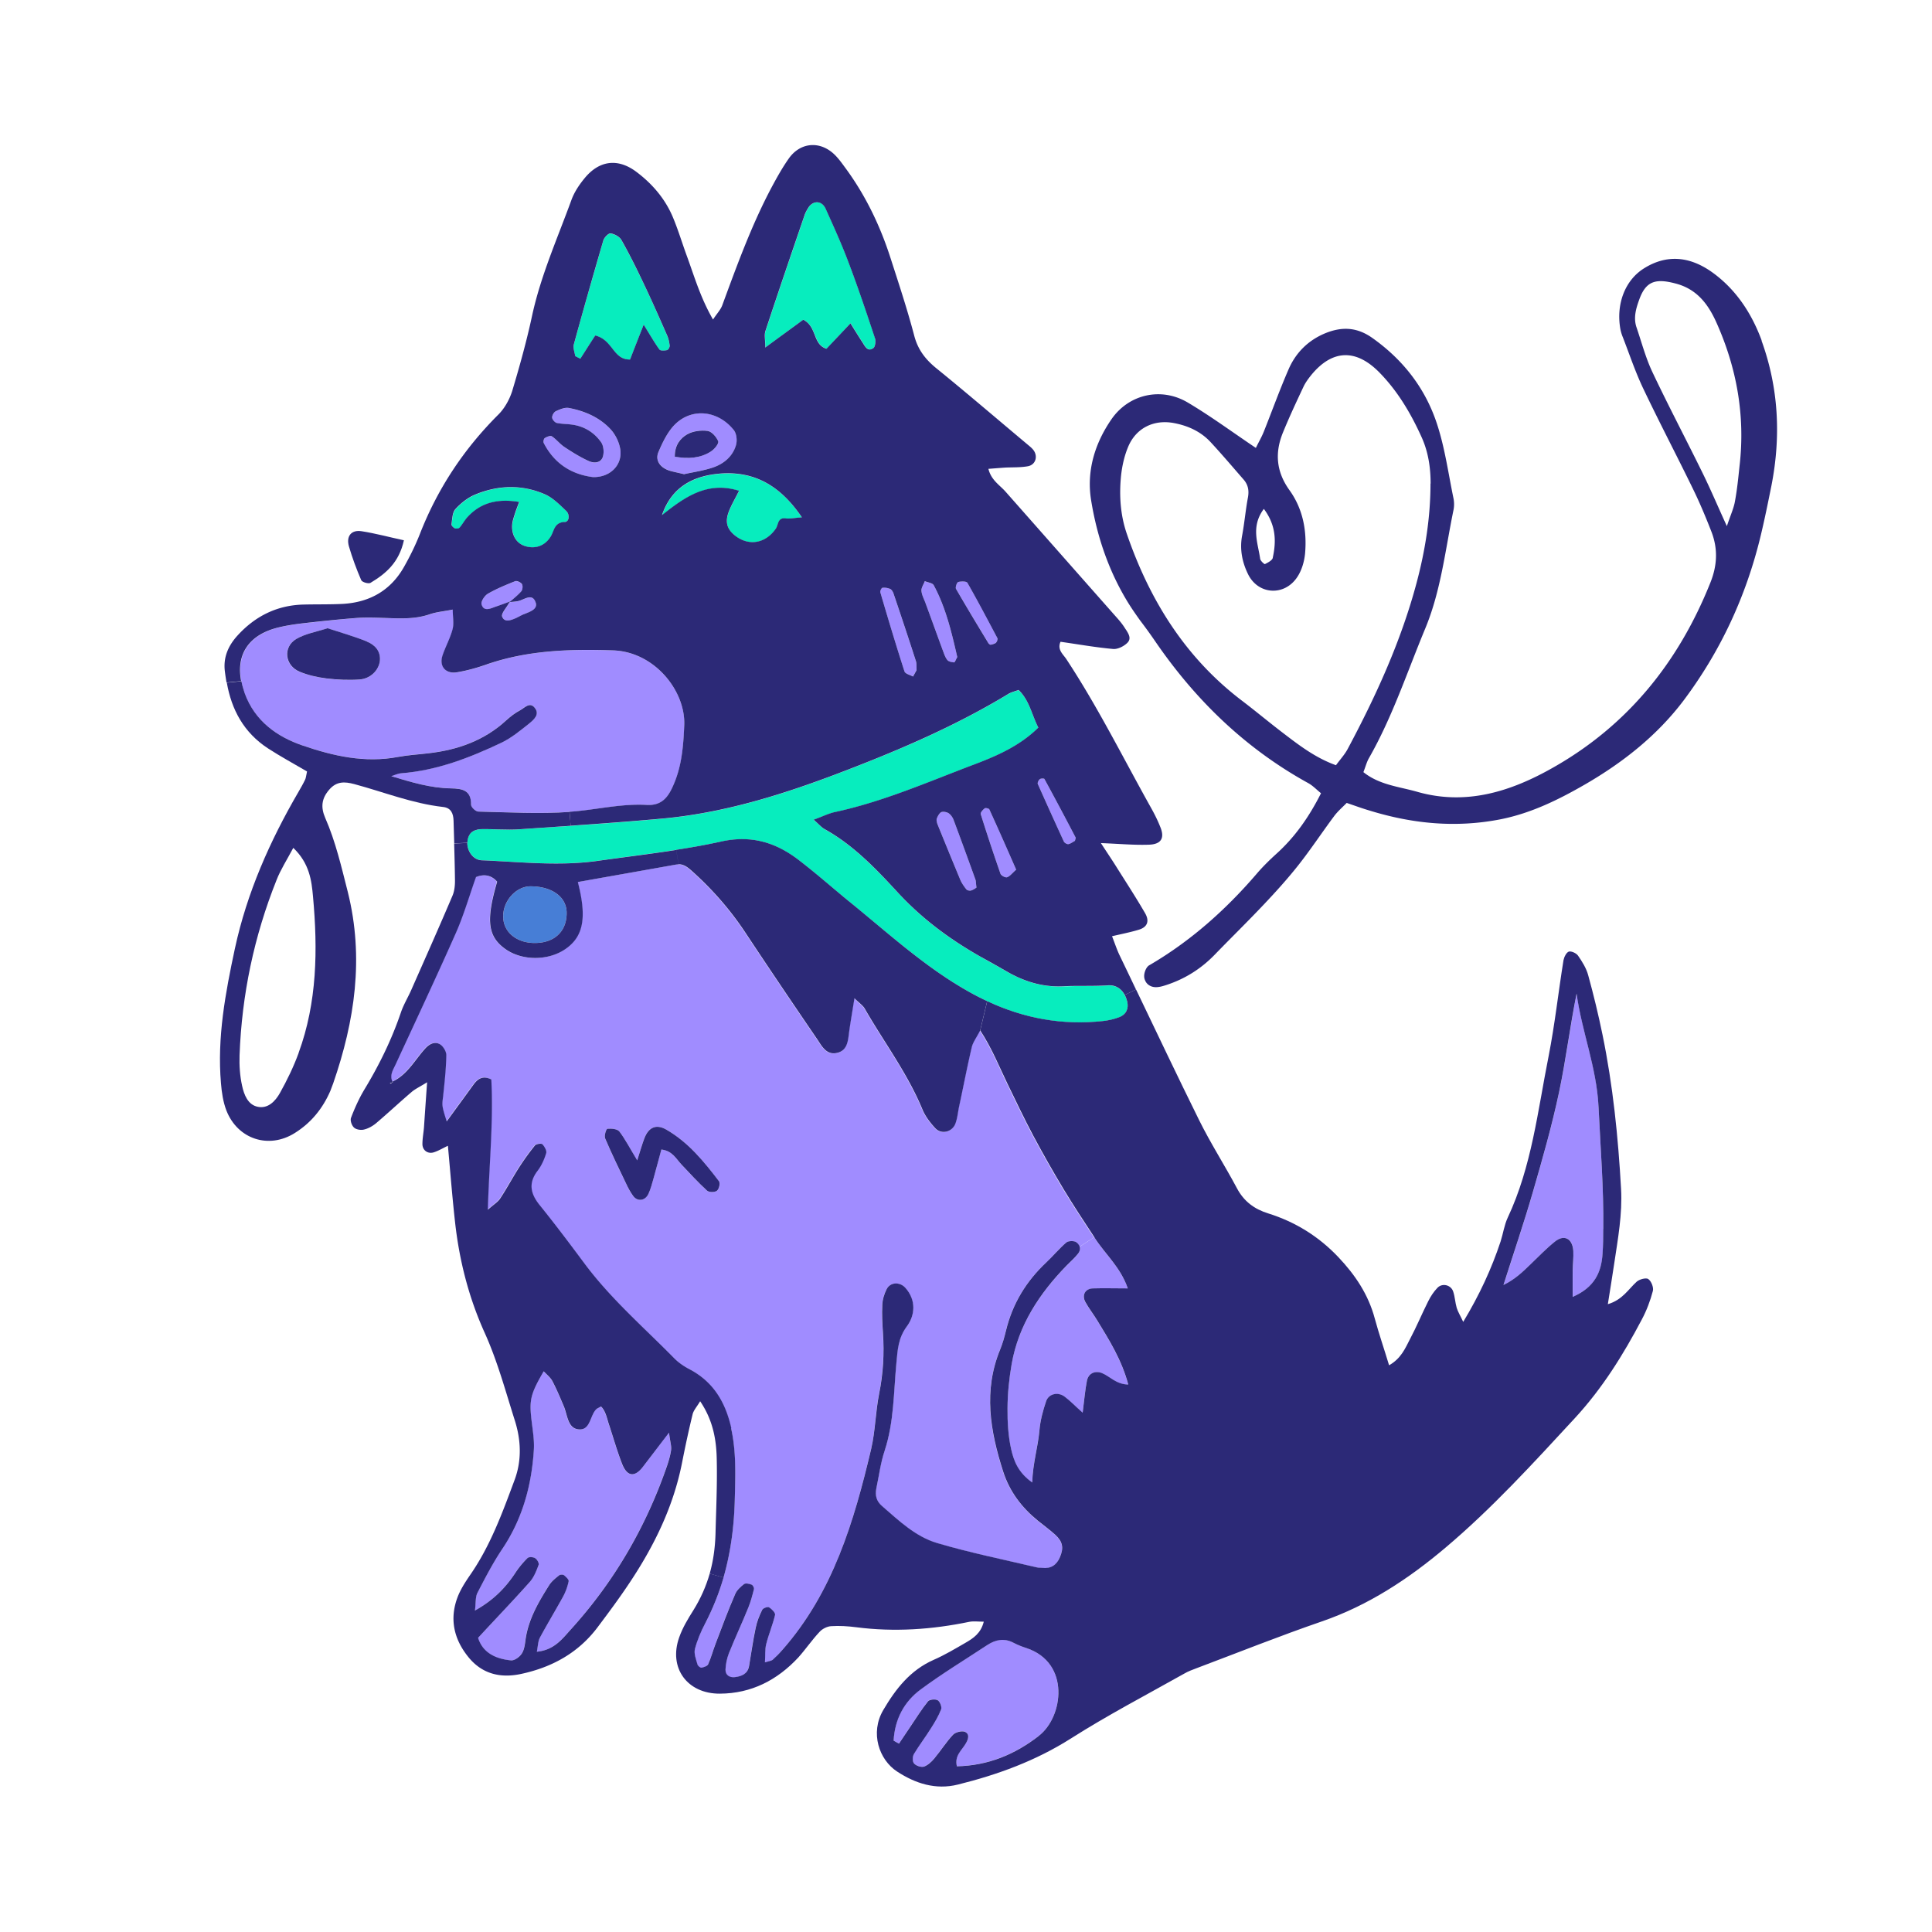
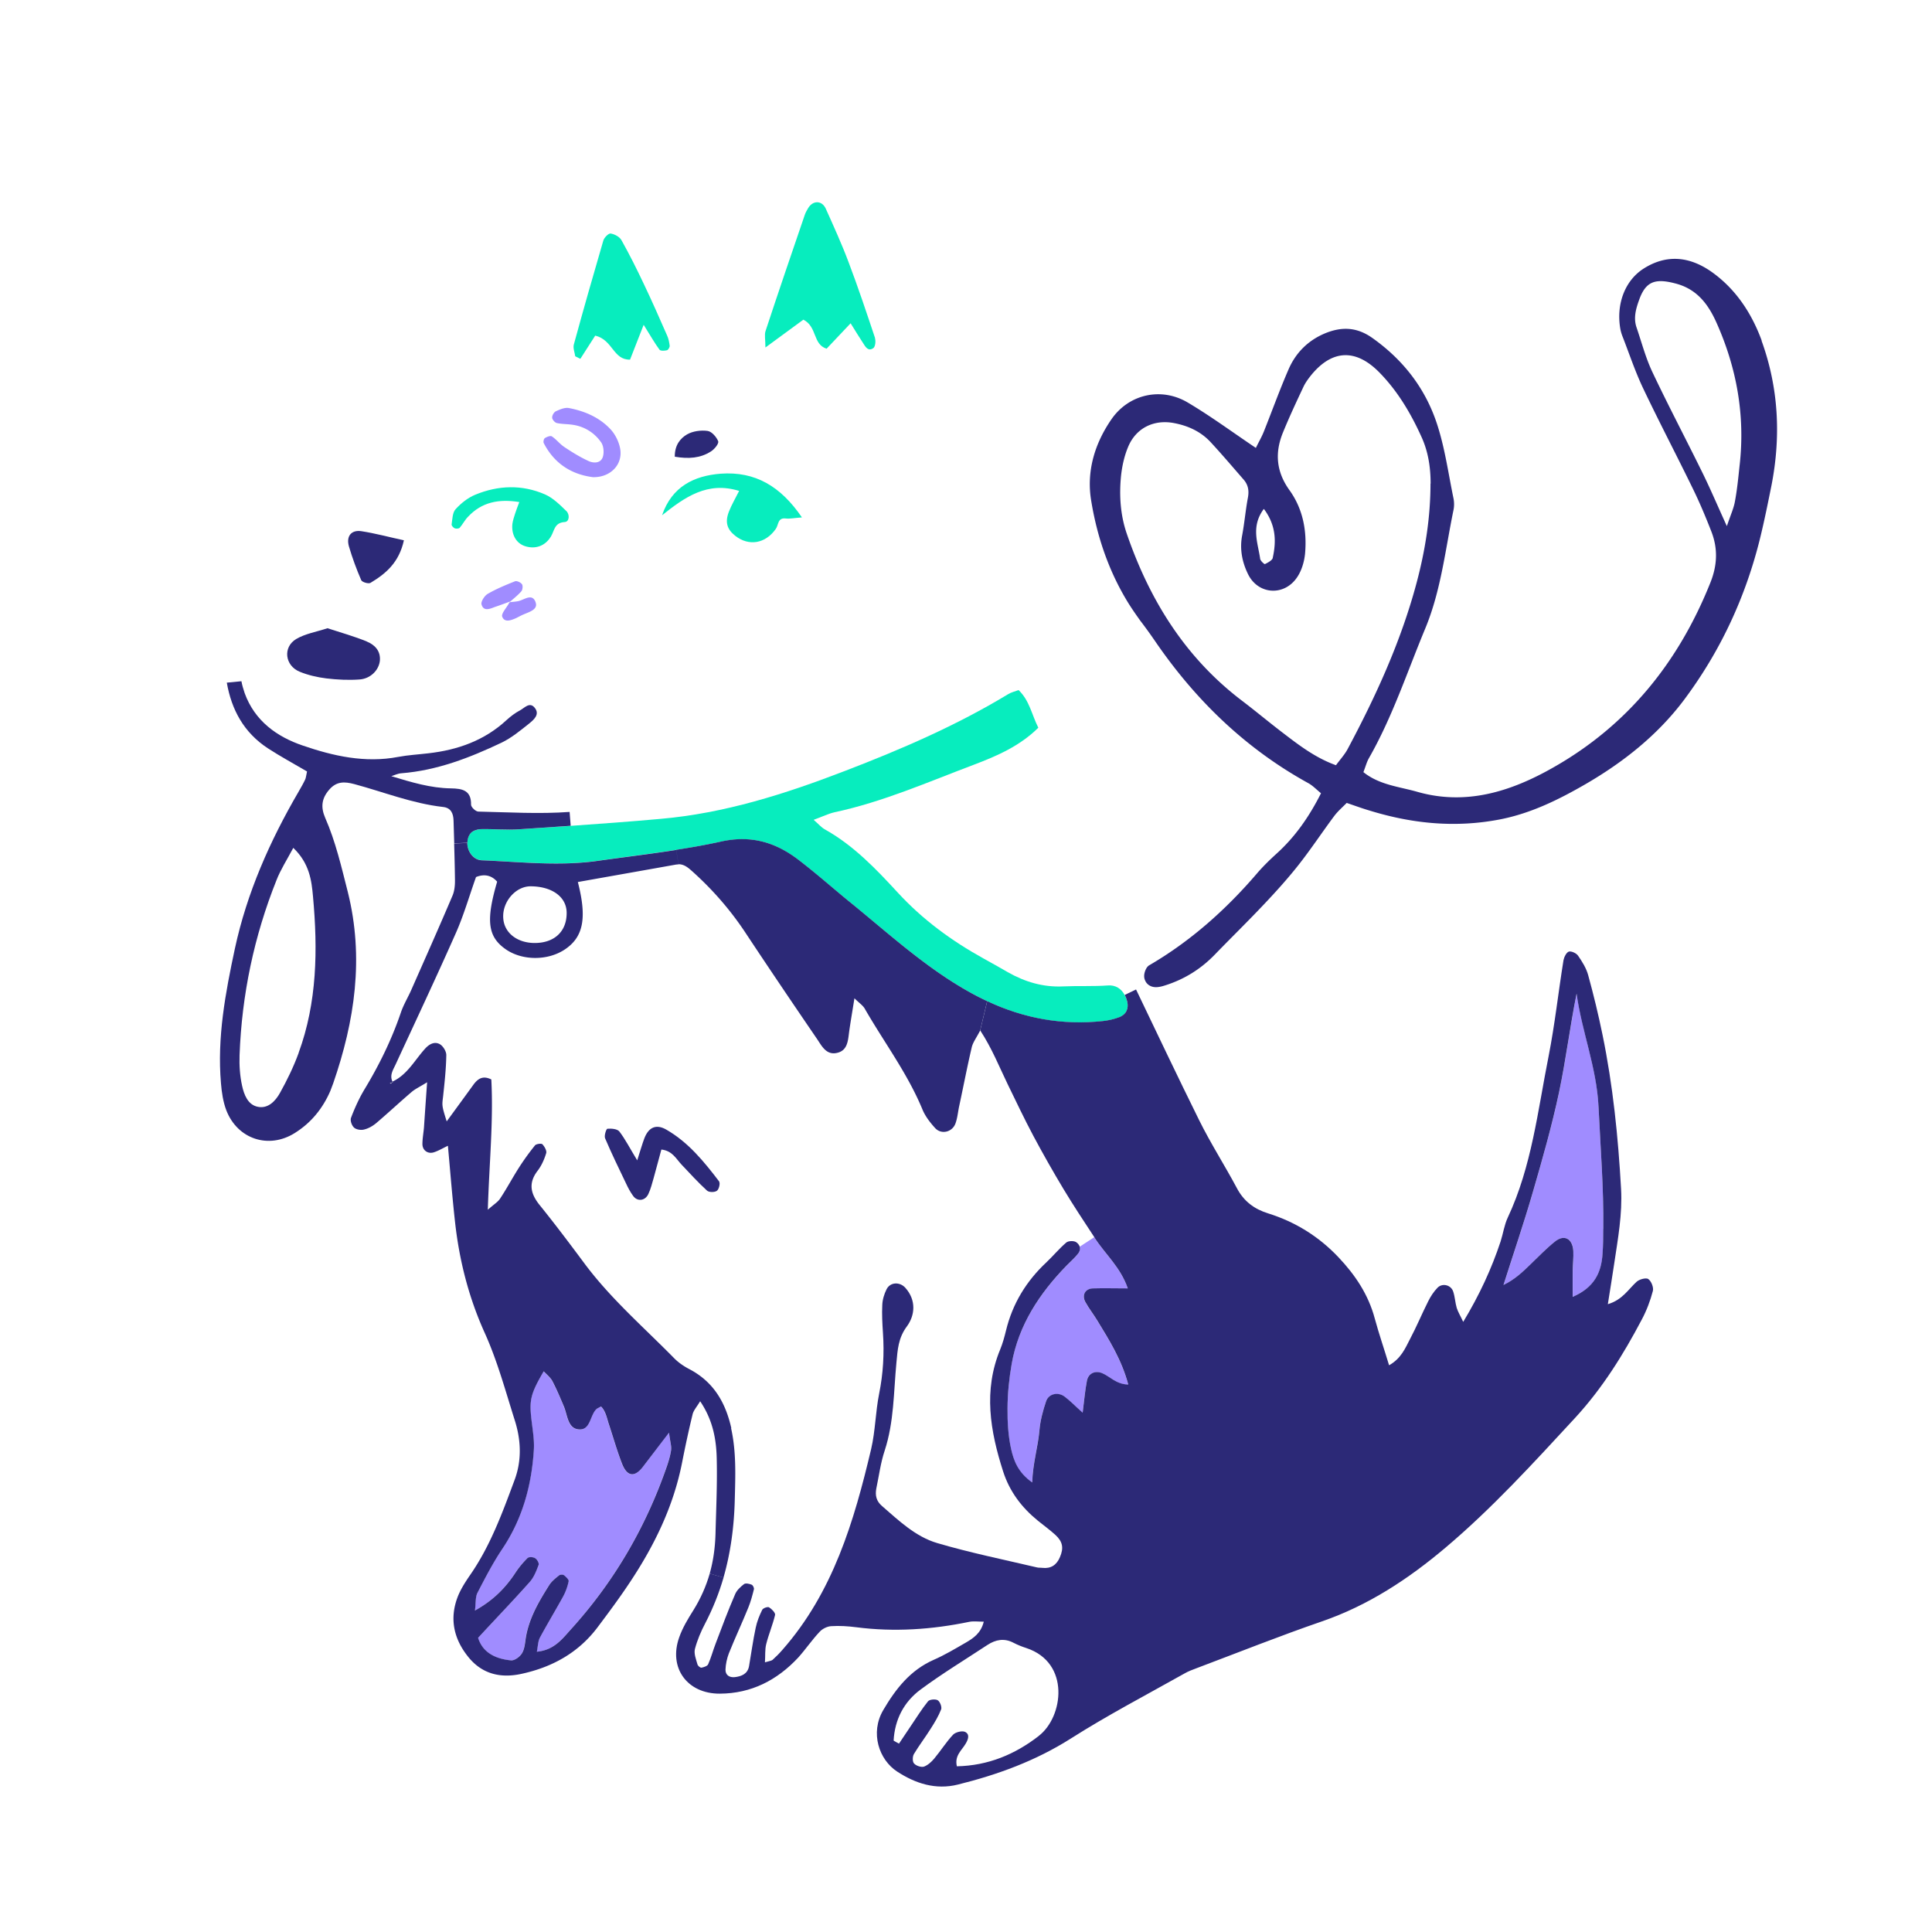
<svg xmlns="http://www.w3.org/2000/svg" viewBox="0 0 288 288">
  <defs>
    <style>.cls-2{fill:#2c2977}.cls-4{fill:#a08cff}</style>
  </defs>
  <g id="Purple">
    <path d="M238.29 164.97c.29 6.08.78 12.12.71 18.19 0 1.25-.02 2.49-.1 3.72-.17 2.79-1.21 5.04-4.45 6.44 0-1.52-.02-2.75 0-3.96.02-.97.14-1.94.09-2.89-.12-1.85-1.37-2.51-2.75-1.38-1.3 1.02-2.44 2.23-3.63 3.38-1.18 1.14-2.35 2.27-4.03 3.08 1.49-4.66 3.06-9.28 4.41-13.95 1.42-4.9 2.82-9.81 3.88-14.8 1.02-4.83 1.63-9.76 2.61-14.68.78 5.68 2.99 11.01 3.27 16.86Zm-70.18 27.11c-1.94 0-3.57-.05-5.19 0-1.16.03-1.7 1-1.13 2.04.54.97 1.23 1.83 1.8 2.79 1.77 2.91 3.6 5.8 4.59 9.5-1.82-.03-2.73-1.23-3.93-1.71-1.02-.4-2.01.02-2.23 1.13-.29 1.45-.4 2.94-.64 4.78-1.09-.97-1.83-1.75-2.68-2.39-.99-.74-2.39-.45-2.77.69-.48 1.42-.88 2.93-1 4.41-.23 2.44-.97 4.74-1.07 7.69-2.15-1.52-2.75-3.27-3.13-4.93-.45-1.99-.57-4.09-.55-6.13.02-2.22.24-4.43.62-6.61 1.02-5.78 4.14-10.47 8.15-14.63.57-.59 1.21-1.13 1.71-1.77.29-.35.36-.74.28-1.09l2.18-1.42.1.17c1.54 2.39 3.81 4.31 4.9 7.48Z" class="cls-4" />
-     <path d="m163.11 184.43-2.18 1.42c-.09-.28-.29-.52-.57-.69-.36-.21-1.14-.17-1.44.09-1.06.9-1.94 1.97-2.94 2.93-3.01 2.8-5.07 6.18-6.04 10.2-.23.93-.48 1.89-.85 2.77-2.54 6.14-1.51 12.19.43 18.23.97 3.01 2.79 5.38 5.19 7.34.87.71 1.77 1.35 2.58 2.09 1.13 1.02 1.28 1.97.69 3.34-.48 1.16-1.33 1.73-2.6 1.59-.28-.03-.57 0-.83-.07-4.97-1.18-9.99-2.2-14.87-3.63-3.22-.95-5.71-3.34-8.22-5.52-.85-.73-1.04-1.58-.85-2.6.4-1.89.64-3.84 1.25-5.66 1.4-4.28 1.33-8.72 1.75-13.12.17-1.9.26-3.65 1.56-5.4 1.19-1.63 1.44-3.89-.24-5.76-.81-.9-2.23-.87-2.79.23-.36.73-.61 1.56-.64 2.35-.07 1.37.02 2.77.1 4.14.21 3.06.03 6.08-.57 9.09-.54 2.7-.55 5.52-1.18 8.2-2.54 10.8-5.68 21.39-13.26 30-.45.52-.93 1-1.45 1.47-.19.16-.5.17-1.13.36.07-.99-.02-1.89.19-2.72.36-1.47.97-2.87 1.32-4.34.07-.31-.5-.9-.9-1.14-.21-.12-.9.12-1.02.38-.42.85-.78 1.75-.97 2.68-.4 1.89-.66 3.81-.99 5.71-.21 1.16-1.11 1.52-2.13 1.64-.8.09-1.4-.29-1.38-1.13.03-.8.21-1.64.5-2.41.92-2.3 1.97-4.55 2.91-6.85.36-.88.61-1.8.83-2.72.03-.21-.17-.62-.36-.68-.35-.14-.9-.26-1.13-.07-.52.4-1.07.92-1.32 1.51-1.04 2.41-1.96 4.86-2.89 7.32-.4 1.02-.68 2.11-1.13 3.12-.12.26-.64.43-1 .5-.17.02-.54-.28-.59-.5-.21-.74-.55-1.59-.38-2.28.35-1.33.9-2.63 1.54-3.84 1.16-2.22 2.06-4.48 2.73-6.82 1.07-3.72 1.58-7.6 1.68-11.55.09-3.57.24-7.17-.55-10.73-.87-3.86-2.65-6.92-6.25-8.81-.85-.43-1.68-1-2.34-1.7-4.55-4.62-9.49-8.9-13.38-14.16-2.15-2.89-4.31-5.76-6.56-8.55-1.4-1.71-1.78-3.32-.33-5.19.57-.74.99-1.68 1.26-2.6.1-.36-.24-.99-.57-1.33-.16-.16-.9-.05-1.09.16a37 37 0 0 0-2.41 3.34c-.97 1.52-1.82 3.12-2.8 4.6-.35.52-.93.87-1.83 1.66.21-6.91.85-13.21.52-19.42-1.3-.64-2.03-.07-2.65.76-1.28 1.77-2.56 3.51-4 5.49-.74-2.37-.69-2.37-.54-3.7.23-2.06.45-4.12.48-6.18.02-.55-.48-1.38-.99-1.64-.78-.42-1.56 0-2.18.69-1.54 1.7-2.63 3.86-4.85 4.9-.45-.97.12-1.77.5-2.6 3.01-6.53 6.08-13.02 8.98-19.59 1.16-2.63 1.96-5.44 2.98-8.29 1.07-.43 2.22-.38 3.15.69-1.71 5.87-1.38 8.24 1.33 10.11 2.44 1.66 6.14 1.68 8.67.05 2.84-1.83 3.43-4.67 2.03-10.11 4.88-.87 9.76-1.73 14.63-2.6.14-.02.26-.03.38-.03.9 0 1.52.59 2.16 1.16 2.99 2.7 5.61 5.71 7.84 9.09 3.51 5.3 7.08 10.58 10.66 15.82.68.99 1.33 2.34 2.82 2.08 1.75-.29 1.77-1.85 1.96-3.24.21-1.49.47-2.98.78-4.93.69.69 1.23 1.04 1.52 1.52 2.89 5.04 6.4 9.69 8.64 15.11.42.99 1.13 1.9 1.87 2.72.92 1 2.56.61 3.03-.69.28-.76.36-1.61.52-2.42.64-2.96 1.21-5.95 1.9-8.9.17-.76.69-1.42 1.26-2.53 1.78 2.73 2.82 5.38 4.05 7.93 1.26 2.6 2.51 5.23 3.86 7.77 1.44 2.7 2.94 5.35 4.5 7.94 1.47 2.44 3.03 4.79 4.59 7.17Zm-56.25-6.91c.31-.21.54-1.13.35-1.38-2.27-2.98-4.62-5.89-7.93-7.77-1.47-.83-2.6-.35-3.24 1.33-.31.85-.55 1.71-1.06 3.27-1.13-1.85-1.78-3.17-2.67-4.31-.31-.38-1.18-.45-1.77-.4-.17 0-.5 1.04-.35 1.42.97 2.28 2.06 4.52 3.13 6.75.29.62.62 1.25 1.02 1.8.62.92 1.8.81 2.3-.24.35-.74.55-1.56.78-2.35.4-1.42.76-2.84 1.16-4.28 1.64.17 2.2 1.4 3.03 2.27 1.23 1.3 2.44 2.63 3.76 3.84.28.28 1.13.29 1.47.05Zm53.46-52.69c.05.09-.03.26-.09.52-.28.14-.59.42-.95.48-.19.05-.59-.17-.69-.38-1.32-2.84-2.61-5.71-3.89-8.59-.07-.17.12-.57.31-.71.14-.12.62-.12.68-.03 1.58 2.89 3.12 5.8 4.64 8.71Zm-7.34 120.84c6.61 2.18 5.52 10.3 1.85 13.1-3.53 2.73-7.53 4.41-12.2 4.52-.38-1.61.74-2.39 1.32-3.39.38-.64.64-1.4-.12-1.75-.45-.19-1.4.05-1.77.43-1.02 1.09-1.83 2.39-2.8 3.55-.42.5-.97 1-1.54 1.21-.43.12-1.16-.12-1.47-.47-.26-.26-.24-1.04-.03-1.4.78-1.3 1.71-2.51 2.51-3.79.59-.92 1.16-1.87 1.56-2.89.12-.35-.17-1.14-.52-1.35-.33-.21-1.21-.14-1.44.16-.93 1.16-1.73 2.46-2.58 3.7-.59.88-1.16 1.75-1.75 2.61-.26-.14-.54-.29-.8-.45.17-3.12 1.52-5.76 4.03-7.62 3.2-2.37 6.63-4.45 9.97-6.65 1.21-.8 2.49-1.04 3.88-.31.61.31 1.25.57 1.9.78Zm-1.5-116.03c-.59.52-.92.97-1.35 1.13-.24.09-.88-.24-.99-.52-1.02-2.94-2.01-5.9-2.94-8.88-.07-.23.31-.66.59-.87.12-.1.64.02.69.16 1.35 2.94 2.65 5.9 4 8.98m-2.79-34.49c.05.09-.03.26-.05.4-.09.1-.14.26-.24.31-.23.12-.48.21-.73.24-.1.02-.26-.12-.33-.23-1.63-2.68-3.25-5.37-4.83-8.1-.12-.23.12-.95.33-1.02.43-.12 1.23-.12 1.37.12 1.56 2.72 3.01 5.5 4.48 8.27Zm-3.29 35.95c.09.24.07.54.16 1.21-.1.07-.42.31-.78.43-.23.07-.61-.02-.73-.17-.35-.42-.68-.88-.88-1.37-1.16-2.79-2.3-5.57-3.43-8.36-.09-.26-.17-.57-.1-.8.14-.36.36-.81.66-.97.29-.12.81-.03 1.11.16.33.21.61.61.74.99 1.11 2.94 2.18 5.9 3.25 8.88m-2.7-33.15c-.23.38-.36.8-.48.8-.35-.02-.81-.1-1-.35-.33-.42-.5-.97-.69-1.47-.85-2.3-1.68-4.62-2.53-6.92-.23-.64-.59-1.26-.64-1.92-.03-.47.33-.97.5-1.45.45.21 1.14.26 1.33.61 1.83 3.39 2.68 7.11 3.51 10.71Zm-6.18.59c.14.38.07.81.1 1.35-.14.26-.33.61-.52.95-.45-.24-1.16-.42-1.28-.76-1.26-3.91-2.44-7.84-3.6-11.79-.07-.17.17-.64.31-.68.36-.05.78.02 1.13.16.21.09.42.38.5.62 1.14 3.38 2.27 6.75 3.36 10.14Zm-27.15-34.46c.43.54.55 1.61.35 2.28-.5 1.68-1.82 2.79-3.43 3.32-1.42.48-2.94.69-4.31 1-.81-.21-1.49-.33-2.15-.52-1.42-.47-2.2-1.54-1.66-2.8.64-1.49 1.4-3.08 2.53-4.17 2.54-2.44 6.35-1.99 8.67.88Zm-3.4 3.22c.52-.31 1.21-1.16 1.09-1.51-.24-.64-.95-1.47-1.58-1.56-.99-.14-2.18.02-3.05.5-1.02.59-1.87 1.61-1.85 3.34 2.08.35 3.83.23 5.38-.78ZM91.36 96.96c6.21.19 10.85 6.06 10.65 11.16-.14 3.22-.38 6.32-1.78 9.28-.78 1.7-1.82 2.7-3.77 2.6-3.89-.23-7.7.76-11.55 1.02-4.52.33-9.07.05-13.61-.05-.4 0-1.09-.66-1.09-1.02.03-2.16-1.32-2.41-2.99-2.44-3.05-.03-5.92-.92-8.9-1.82.48-.16.99-.4 1.49-.43 5.33-.42 10.21-2.32 14.96-4.57 1.47-.71 2.79-1.8 4.07-2.82.71-.57 1.7-1.38.83-2.41-.74-.88-1.51.07-2.16.42-.73.38-1.4.9-2.01 1.45-3.29 3.05-7.27 4.45-11.63 4.95-1.51.17-3.03.26-4.52.54-4.93.95-9.71-.14-14.25-1.7-3.81-1.3-7.13-3.63-8.64-7.81-.21-.61-.38-1.19-.48-1.77-.78-4 1.18-6.94 5.57-8 1.19-.29 2.44-.48 3.67-.62 2.6-.29 5.21-.57 7.82-.78 1.35-.1 2.72-.07 4.09-.02 2.34.07 4.67.24 6.98-.55 1-.35 2.11-.43 3.41-.69 0 1.14.19 2.09-.03 2.94-.36 1.33-1.04 2.56-1.49 3.88-.54 1.61.42 2.79 2.13 2.53 1.49-.24 2.98-.66 4.4-1.16 6.13-2.15 12.48-2.32 18.85-2.11Zm-34.74 1.51c.12-1.45-.78-2.35-1.96-2.84-1.87-.76-3.83-1.32-5.85-1.97-1.64.54-3.32.81-4.67 1.61-2.03 1.21-1.7 3.98.54 4.88 1.25.5 2.61.81 3.96.99 1.63.19 3.29.28 4.92.16 1.66-.1 2.93-1.4 3.06-2.82Z" class="cls-4" />
    <path d="M99.72 213.56c.17 1.38.38 1.97.31 2.54-.1.81-.35 1.63-.61 2.41-3.15 9.12-7.91 17.33-14.42 24.48-1.23 1.37-2.44 2.99-4.99 3.24.17-.88.17-1.56.45-2.09 1.11-2.06 2.34-4.07 3.46-6.13.38-.71.66-1.49.83-2.28.05-.24-.4-.66-.69-.9-.17-.12-.59-.12-.74.02-.54.42-1.11.87-1.45 1.42-1.63 2.58-3.17 5.19-3.57 8.31-.09.68-.19 1.44-.57 1.97-.33.48-1.07 1.02-1.58.97-2.32-.23-4.22-1.16-4.9-3.36 2.67-2.87 5.24-5.56 7.7-8.33.62-.71.99-1.66 1.32-2.54.1-.26-.23-.83-.52-1-.28-.19-.92-.23-1.13-.03-.68.68-1.3 1.42-1.82 2.22-1.47 2.22-3.25 4.07-6.02 5.61.16-1.16.05-2.01.38-2.65 1.14-2.2 2.28-4.43 3.67-6.49 3.03-4.5 4.4-9.5 4.73-14.83.09-1.49-.19-3.01-.36-4.52-.33-2.89-.12-3.81 1.83-7.17.48.52 1 .93 1.3 1.47.64 1.23 1.18 2.49 1.71 3.77.52 1.25.55 3.13 2.03 3.39 1.97.35 1.8-2.09 2.86-3.03.1-.09.24-.14.64-.36.73.73.88 1.8 1.21 2.75.66 1.96 1.21 3.96 1.97 5.89.74 1.82 1.83 1.92 3.01.43 1.16-1.51 2.3-3.03 3.95-5.16ZM92.44 66.85c.45 2.37-1.42 4.34-4.05 4.28-3.18-.4-5.76-2.01-7.34-5.09-.09-.19.02-.64.17-.73.29-.19.83-.4 1.04-.26.68.45 1.19 1.14 1.87 1.59 1.14.76 2.32 1.49 3.55 2.06.78.38 1.82.38 2.16-.52.24-.66.16-1.73-.26-2.28a6.16 6.16 0 0 0-4.1-2.56c-.81-.14-1.66-.1-2.48-.28-.29-.07-.69-.52-.69-.81-.02-.33.28-.83.57-.95.61-.28 1.33-.59 1.94-.47 2.34.45 4.52 1.38 6.18 3.15.71.76 1.25 1.85 1.44 2.87M79.85 89.82c.36 1.04-.95 1.4-1.8 1.77-.38.16-.73.36-1.09.54-.76.33-1.73.73-2.09-.19-.19-.45.61-1.3.97-1.96.03-.07.1-.14.16-.21.38-.05.78-.07 1.16-.14.93-.14 2.18-1.33 2.7.19Zm-2.04-2.74c.16.24.1.83-.09 1.06-.48.55-1.07 1.02-1.63 1.51-.78.28-1.54.57-2.32.83-.74.28-1.68.71-1.99-.38-.12-.42.45-1.3.93-1.58 1.28-.74 2.68-1.32 4.07-1.87.26-.1.85.17 1.02.43Z" class="cls-4" />
  </g>
-   <path id="Blue" d="M84.47 136.05c.03 2.77-1.8 4.52-4.76 4.52-2.61 0-4.55-1.51-4.69-3.69-.17-2.44 1.85-4.78 4.1-4.76 3.18.02 5.33 1.59 5.35 3.93" style="fill:#477ed6" />
  <path id="Teal" d="M168.03 149.29c.24 1.04-.14 1.96-1.19 2.35-.76.29-1.59.48-2.39.57-6.09.68-11.84-.4-17.29-2.96-.62-.29-1.25-.61-1.87-.93-6.89-3.69-12.57-8.95-18.56-13.81-2.58-2.09-5.05-4.31-7.69-6.32-3.41-2.61-7.06-3.74-11.56-2.73-2.22.48-4.43.88-6.68 1.23-3.89.61-7.81 1.07-11.72 1.63-5.75.81-11.53.16-17.29-.09-1.26-.07-2.13-1.33-2.13-2.58 0-.52.16-1.04.5-1.45.31-.35.95-.57 1.45-.59 1.92-.05 3.86.16 5.78.02 2.56-.17 5.12-.35 7.67-.52 4.47-.31 8.93-.64 13.38-1.04 9.57-.83 18.62-3.72 27.52-7.15 8.38-3.22 16.62-6.77 24.32-11.44.45-.28 1-.4 1.56-.61 1.63 1.56 1.96 3.67 2.94 5.61-2.75 2.73-6.18 4.22-9.62 5.52-6.84 2.58-13.55 5.54-20.75 7.08-.92.21-1.78.64-3.12 1.13.74.64 1.14 1.13 1.66 1.42 4.29 2.39 7.63 5.9 10.9 9.45 3.7 4.02 8.01 7.17 12.76 9.8 1.21.66 2.41 1.35 3.6 2.03 2.58 1.47 5.31 2.28 8.31 2.13 2.22-.1 4.43.02 6.63-.14 1.14-.09 2.01.48 2.51 1.44.16.29.28.62.36.97Zm-37.6-98.87c.14.43.05 1.26-.24 1.47-.78.55-1.18-.19-1.54-.76-.57-.88-1.13-1.77-1.85-2.94-1.38 1.47-2.49 2.63-3.58 3.79-2.09-.66-1.37-3.25-3.46-4.33-1.8 1.33-3.55 2.6-5.66 4.15 0-1.18-.17-1.89.02-2.46 1.9-5.76 3.86-11.51 5.83-17.26.12-.38.33-.74.54-1.09.71-1.14 2.03-1.13 2.6.1 1.19 2.65 2.39 5.28 3.41 8 1.42 3.74 2.68 7.53 3.95 11.32Zm-10.89 26.71c-1.21.09-1.82.23-2.39.16-1.26-.16-1.07.97-1.51 1.56-1.54 2.2-4.02 2.61-6.04 1.02-1.23-.97-1.56-2.04-.93-3.63.38-.97.92-1.89 1.51-3.06-4.73-1.47-8.1.93-11.49 3.63 1.47-4.28 4.76-5.89 8.76-6.2 5.11-.36 8.91 1.85 12.1 6.53Zm-19.71-25.6c.02.23-.21.62-.4.68-.35.09-.95.12-1.11-.07-.73-.99-1.33-2.06-2.37-3.72-.87 2.22-1.45 3.72-2.03 5.19-2.54.05-2.53-2.93-5.19-3.58-.61.93-1.4 2.2-2.22 3.46-.26-.12-.52-.26-.76-.38-.09-.59-.35-1.23-.21-1.75 1.42-5.19 2.89-10.35 4.4-15.51.14-.45.78-1.09 1.09-1.04.57.09 1.33.48 1.61.99 1.21 2.16 2.32 4.38 3.38 6.63 1.19 2.49 2.3 5.02 3.41 7.55.23.48.33 1.04.4 1.56ZM84.41 76.16c.55.52.48 1.63-.24 1.66-1.54.1-1.52 1.28-2.04 2.15-.87 1.44-2.34 1.94-3.88 1.44-1.28-.42-2.04-1.7-1.87-3.31.07-.54.26-1.06.42-1.58.16-.5.35-.97.61-1.68-3.1-.5-5.61.02-7.65 2.2-.47.48-.78 1.11-1.23 1.63-.12.14-.52.17-.73.09s-.5-.4-.48-.57c.12-.78.12-1.77.59-2.28.8-.88 1.83-1.71 2.93-2.16 3.43-1.42 6.98-1.54 10.4-.05 1.19.52 2.22 1.54 3.18 2.48Z" style="fill:#07edbe" />
  <g id="Dark_Blue">
    <path d="M262.59 50.78c2.56 7.06 2.91 14.3 1.47 21.64-.52 2.58-1.04 5.16-1.66 7.7-2.16 8.83-5.92 16.93-11.37 24.22-3.95 5.26-9.07 9.3-14.71 12.57-3.95 2.28-8.01 4.29-12.58 5.21-6.68 1.32-13.17.69-19.61-1.3-1.06-.31-2.09-.69-3.38-1.13-.57.59-1.3 1.21-1.85 1.94-1.82 2.44-3.5 4.99-5.38 7.37-1.63 2.06-3.39 4-5.19 5.9-2.37 2.51-4.85 4.93-7.25 7.41-2.06 2.13-4.5 3.65-7.3 4.55-.52.17-1.09.33-1.63.29-.69-.05-1.23-.45-1.45-1-.09-.19-.14-.4-.14-.62-.02-.55.31-1.4.76-1.64 6.14-3.58 11.37-8.24 15.99-13.61.9-1.06 1.89-2.03 2.91-2.96 2.82-2.53 4.93-5.56 6.7-9.07-.64-.52-1.21-1.13-1.9-1.51-9.4-5.18-16.86-12.43-22.87-21.22a72 72 0 0 0-2.18-3.01c-.73-1.02-1.44-2.04-2.08-3.12-2.72-4.57-4.38-9.55-5.23-14.76-.73-4.41.54-8.55 3.05-12.17 2.61-3.74 7.43-4.78 11.34-2.46 3.43 2.03 6.63 4.4 10.16 6.77.38-.8.85-1.59 1.19-2.44 1.23-3.08 2.35-6.2 3.67-9.24 1.07-2.49 2.91-4.34 5.45-5.4 2.48-1.02 4.73-.95 7.04.68 4.69 3.32 8.01 7.65 9.73 13.07 1.13 3.53 1.63 7.25 2.39 10.9.1.54.1 1.13 0 1.64-1.23 5.95-1.87 12.05-4.22 17.71-2.7 6.49-4.9 13.21-8.41 19.35-.33.59-.5 1.28-.81 2.06 2.39 1.92 5.33 2.16 8.05 2.94 7.3 2.08 13.99-.07 20.23-3.62 11.13-6.3 18.71-15.72 23.44-27.56 1.04-2.58 1.14-5.07.16-7.6-.85-2.18-1.75-4.34-2.79-6.46-2.42-4.97-4.99-9.87-7.36-14.85-1.19-2.49-2.06-5.11-3.06-7.69-.16-.38-.28-.78-.36-1.18-.68-3.77.71-7.32 3.51-9.07 3.5-2.2 6.92-1.71 10.09.52 3.58 2.54 5.95 6.13 7.46 10.23Zm-3.27 18.61c.85-7.46-.43-14.59-3.5-21.41-1.23-2.7-2.91-4.92-6.09-5.73-2.98-.78-4.41-.33-5.4 2.49-.47 1.3-.85 2.65-.38 4.05.76 2.22 1.35 4.5 2.34 6.61 2.42 5.12 5.07 10.13 7.56 15.21 1.14 2.32 2.15 4.71 3.57 7.82.59-1.75 1.04-2.7 1.21-3.72.33-1.77.5-3.55.69-5.33Zm-46.06 2.7c0-2.39-.35-4.71-1.32-6.87-1.59-3.53-3.55-6.87-6.3-9.68-3.5-3.58-7.06-3.46-10.2.4-.43.54-.85 1.11-1.14 1.73-1.06 2.25-2.11 4.5-3.05 6.8-1.23 3.01-1.02 5.83.97 8.6 2.01 2.79 2.63 6.09 2.32 9.49-.12 1.18-.5 2.48-1.16 3.46-1.92 2.91-5.87 2.65-7.36-.48-.85-1.75-1.23-3.65-.87-5.64.36-1.9.52-3.84.88-5.75.19-1.04.02-1.92-.68-2.7-1.63-1.87-3.24-3.77-4.93-5.59-1.47-1.56-3.36-2.41-5.45-2.8-2.96-.55-5.59.73-6.77 3.48-.59 1.38-.93 2.91-1.09 4.4-.29 2.91-.1 5.82.85 8.6 3.39 9.88 8.71 18.47 17.15 24.89 1.99 1.51 3.89 3.1 5.87 4.62 2.51 1.92 5 3.88 8.17 5.02.62-.85 1.28-1.56 1.73-2.39 4.24-7.94 7.98-16.12 10.3-24.84 1.28-4.81 2.06-9.73 2.06-14.75Zm-23.53 11.04c.54-2.46.48-4.86-1.33-7.27-1.97 2.65-.88 5.07-.55 7.43.03.31.62.83.71.8.45-.23 1.09-.55 1.18-.95Z" class="cls-2" />
    <path d="M245.73 190.69c.43.29.8 1.25.66 1.75-.38 1.45-.93 2.91-1.64 4.24-2.77 5.26-5.87 10.25-9.97 14.7-6.21 6.72-12.36 13.47-19.33 19.35-5.5 4.64-11.48 8.59-18.4 10.97-6.27 2.16-12.43 4.62-18.64 6.96-.64.24-1.3.48-1.89.83-5.66 3.18-11.44 6.2-16.91 9.68-5.24 3.32-10.89 5.38-16.81 6.85-3.32.83-6.35-.16-9.07-1.94-2.68-1.75-4.07-5.75-2.06-9.17 1.87-3.18 4.03-5.94 7.51-7.48 1.63-.71 3.18-1.64 4.74-2.54 1.18-.68 2.3-1.42 2.73-3.15-.81 0-1.51-.1-2.15.02-5.59 1.16-11.2 1.54-16.86.81-1.25-.16-2.49-.24-3.74-.16-.59.03-1.32.4-1.71.83-1.14 1.21-2.08 2.6-3.18 3.83-3.15 3.39-7.01 5.38-11.7 5.4-4.86.03-7.69-3.84-6.06-8.4.5-1.42 1.3-2.75 2.11-4.03 1.09-1.75 1.89-3.57 2.44-5.47l2.06.59c-.68 2.34-1.58 4.6-2.73 6.82-.64 1.21-1.19 2.51-1.54 3.84-.17.69.17 1.54.38 2.28.05.23.42.52.59.5.36-.07.88-.24 1-.5.45-1 .73-2.09 1.13-3.12.93-2.46 1.85-4.92 2.89-7.32.24-.59.8-1.11 1.32-1.51.23-.19.78-.07 1.13.07.19.05.4.47.36.68-.23.92-.47 1.83-.83 2.72-.93 2.3-1.99 4.55-2.91 6.85-.29.76-.47 1.61-.5 2.41-.02.83.59 1.21 1.38 1.13 1.02-.12 1.92-.48 2.13-1.64.33-1.9.59-3.83.99-5.71.19-.93.55-1.83.97-2.68.12-.26.81-.5 1.02-.38.4.24.97.83.9 1.14-.35 1.47-.95 2.87-1.32 4.34-.21.83-.12 1.73-.19 2.72.62-.19.93-.21 1.13-.36.52-.47 1-.95 1.45-1.47 7.58-8.6 10.71-19.2 13.26-30 .62-2.68.64-5.5 1.18-8.2.61-3.01.78-6.02.57-9.09-.09-1.37-.17-2.77-.1-4.14.03-.8.28-1.63.64-2.35.55-1.09 1.97-1.13 2.79-.23 1.68 1.87 1.44 4.14.24 5.76-1.3 1.75-1.38 3.5-1.56 5.4-.42 4.4-.35 8.85-1.75 13.12-.61 1.82-.85 3.77-1.25 5.66-.19 1.02 0 1.87.85 2.6 2.51 2.18 5 4.57 8.22 5.52 4.88 1.44 9.9 2.46 14.87 3.63.26.07.55.03.83.07 1.26.14 2.11-.43 2.6-1.59.59-1.37.43-2.32-.69-3.34-.81-.74-1.71-1.38-2.58-2.09-2.41-1.96-4.22-4.33-5.19-7.34-1.94-6.04-2.98-12.08-.43-18.23.36-.88.62-1.83.85-2.77.97-4.02 3.03-7.39 6.04-10.2 1-.95 1.89-2.03 2.94-2.93.29-.26 1.07-.29 1.44-.09.28.17.48.42.57.69.09.35.02.74-.28 1.09-.5.64-1.14 1.18-1.71 1.77-4.02 4.15-7.13 8.85-8.15 14.63-.38 2.18-.61 4.4-.62 6.61-.02 2.04.1 4.14.55 6.13.38 1.66.99 3.41 3.13 4.93.1-2.94.85-5.24 1.07-7.69.12-1.49.52-2.99 1-4.41.38-1.14 1.78-1.44 2.77-.69.85.64 1.59 1.42 2.68 2.39.24-1.83.35-3.32.64-4.78.23-1.11 1.21-1.52 2.23-1.13 1.19.48 2.11 1.68 3.93 1.71-.99-3.7-2.82-6.59-4.59-9.5-.57-.95-1.26-1.82-1.8-2.79-.57-1.04-.03-2.01 1.13-2.04 1.63-.05 3.25 0 5.19 0-1.09-3.17-3.36-5.09-4.9-7.48l-.1-.17c-1.56-2.37-3.12-4.73-4.59-7.17-1.56-2.6-3.06-5.24-4.5-7.94-1.35-2.54-2.6-5.18-3.86-7.77-1.23-2.54-2.27-5.19-4.05-7.93l1.04-4.36c5.45 2.56 11.2 3.63 17.29 2.96.8-.09 1.63-.28 2.39-.57 1.06-.4 1.44-1.32 1.19-2.35-.09-.35-.21-.68-.36-.97l1.68-.81c3.12 6.51 6.21 13.02 9.4 19.47 1.71 3.46 3.81 6.73 5.63 10.14 1.04 1.97 2.58 3.12 4.67 3.77 4.03 1.26 7.53 3.43 10.45 6.51 2.51 2.65 4.48 5.57 5.44 9.17.61 2.25 1.37 4.45 2.13 6.96 1.8-1.02 2.41-2.54 3.13-3.93.97-1.83 1.77-3.76 2.7-5.61.36-.73.83-1.44 1.38-2.01.73-.76 2.03-.43 2.35.57.26.78.29 1.63.52 2.42.19.61.54 1.16.97 2.09 2.44-4.05 4.22-7.91 5.57-11.98.38-1.18.55-2.46 1.07-3.57 3.58-7.63 4.47-15.94 6.09-24.06.93-4.73 1.45-9.54 2.22-14.31.09-.47.43-1.16.8-1.28.36-.1 1.11.23 1.37.61.61.88 1.23 1.87 1.51 2.91.8 2.91 1.52 5.87 2.13 8.85 1.56 7.58 2.34 15.28 2.77 23 .21 3.77-.47 7.44-1.02 11.13-.28 1.89-.59 3.77-.95 6.06 2.18-.64 3.06-2.23 4.31-3.36.42-.36 1.38-.62 1.75-.38Zm-6.73-7.52c.07-6.08-.42-12.12-.71-18.19-.28-5.85-2.49-11.18-3.27-16.86-.99 4.92-1.59 9.85-2.61 14.68-1.06 4.99-2.46 9.9-3.88 14.8-1.35 4.67-2.93 9.3-4.41 13.95 1.68-.81 2.86-1.94 4.03-3.08 1.19-1.14 2.34-2.35 3.63-3.38 1.38-1.13 2.63-.47 2.75 1.38.05.95-.07 1.92-.09 2.89-.02 1.21 0 2.44 0 3.96 3.24-1.4 4.28-3.65 4.45-6.44.09-1.23.1-2.48.1-3.72Zm-84.16 75.6c3.67-2.8 4.76-10.92-1.85-13.1-.66-.21-1.3-.47-1.9-.78-1.38-.73-2.67-.48-3.88.31-3.34 2.2-6.77 4.28-9.97 6.65-2.51 1.85-3.86 4.5-4.03 7.62.26.16.54.31.8.45.59-.87 1.16-1.73 1.75-2.61.85-1.25 1.64-2.54 2.58-3.7.23-.29 1.11-.36 1.44-.16.35.21.64 1 .52 1.35-.4 1.02-.97 1.97-1.56 2.89-.8 1.28-1.73 2.49-2.51 3.79-.21.36-.23 1.14.03 1.4.31.35 1.04.59 1.47.47.57-.21 1.13-.71 1.54-1.21.97-1.16 1.78-2.46 2.8-3.55.36-.38 1.32-.62 1.77-.43.76.35.5 1.11.12 1.75-.57 1-1.7 1.78-1.32 3.39 4.67-.1 8.67-1.78 12.2-4.52Z" class="cls-2" />
-     <path d="M172.94 123.22c.73 1.71.17 2.67-1.77 2.7-2.18.07-4.36-.14-7.06-.24.97 1.49 1.71 2.58 2.42 3.72 1.4 2.22 2.82 4.41 4.14 6.68.74 1.25.36 2.15-.97 2.53-1.16.35-2.37.59-3.93.95.43 1.11.71 1.96 1.09 2.77.73 1.52 1.47 3.05 2.2 4.59.09.19.19.38.28.59l-1.68.81c-.5-.95-1.37-1.52-2.51-1.44-2.2.16-4.41.03-6.63.14-2.99.16-5.73-.66-8.31-2.13-1.19-.68-2.39-1.37-3.6-2.03-4.74-2.63-9.05-5.78-12.76-9.8-3.27-3.55-6.61-7.06-10.9-9.45-.52-.29-.92-.78-1.66-1.42 1.33-.48 2.2-.92 3.12-1.13 7.2-1.54 13.92-4.5 20.75-7.08 3.44-1.3 6.87-2.79 9.62-5.52-.99-1.94-1.32-4.05-2.94-5.61-.55.21-1.11.33-1.56.61-7.7 4.67-15.94 8.22-24.32 11.44-8.9 3.43-17.95 6.32-27.52 7.15-4.45.4-8.91.73-13.38 1.04l-.16-2.08c3.84-.26 7.65-1.25 11.55-1.02 1.96.1 2.99-.9 3.77-2.6 1.4-2.96 1.64-6.06 1.78-9.28.21-5.11-4.43-10.97-10.65-11.16-6.37-.21-12.72-.03-18.85 2.11-1.42.5-2.91.92-4.4 1.16-1.71.26-2.67-.92-2.13-2.53.45-1.32 1.13-2.54 1.49-3.88.23-.85.03-1.8.03-2.94-1.3.26-2.41.35-3.41.69-2.3.8-4.64.62-6.98.55-1.37-.05-2.73-.09-4.09.02-2.61.21-5.23.48-7.82.78-1.23.14-2.48.33-3.67.62-4.4 1.06-6.35 4-5.57 8l-2.18.21c-.1-.57-.19-1.16-.26-1.75-.23-2.06.54-3.77 1.92-5.28 2.65-2.89 5.9-4.5 9.85-4.59 1.94-.05 3.88 0 5.82-.1 4.02-.23 7.15-2.01 9.14-5.54.88-1.56 1.68-3.18 2.34-4.85 2.65-6.8 6.58-12.72 11.74-17.86.92-.93 1.64-2.23 2.04-3.5 1.11-3.7 2.15-7.44 2.96-11.22 1.3-5.99 3.79-11.55 5.87-17.26.42-1.14 1.14-2.23 1.92-3.18 2.16-2.67 4.92-3.08 7.69-1.04 2.35 1.75 4.28 3.96 5.45 6.68.81 1.9 1.4 3.89 2.11 5.83 1.14 3.1 2.04 6.28 3.93 9.55.59-.9 1.13-1.45 1.38-2.13 2.2-5.97 4.36-11.94 7.36-17.59.78-1.45 1.59-2.91 2.54-4.26 1.59-2.28 4.28-2.68 6.42-.97.74.59 1.33 1.4 1.9 2.18 3.08 4.14 5.3 8.74 6.87 13.64 1.23 3.81 2.49 7.62 3.51 11.49.55 2.15 1.71 3.63 3.41 4.99 4.6 3.74 9.12 7.62 13.66 11.42.23.19.43.36.61.57.85.95.47 2.34-.76 2.54-1.09.19-2.2.14-3.31.19-.78.05-1.56.12-2.54.19.42 1.71 1.7 2.42 2.58 3.43 5.49 6.21 10.97 12.43 16.46 18.64.47.52.92 1.06 1.28 1.63.07.12.16.24.24.36.38.61.76 1.26.16 1.87-.52.52-1.44.99-2.15.92-2.58-.23-5.14-.69-7.82-1.07-.52 1.18.38 1.85.85 2.56 4.73 7.17 8.53 14.85 12.72 22.33.47.85.9 1.71 1.26 2.61Zm-12.7 2.13c.05-.26.14-.43.09-.52-1.52-2.91-3.06-5.82-4.64-8.71-.05-.09-.54-.09-.68.03-.19.14-.38.54-.31.71 1.28 2.87 2.58 5.75 3.89 8.59.1.21.5.43.69.38.36-.07.68-.35.95-.48Zm-10.11 5.42c.43-.16.76-.61 1.35-1.13-1.35-3.08-2.65-6.04-4-8.98-.05-.14-.57-.26-.69-.16-.28.21-.66.64-.59.87.93 2.98 1.92 5.94 2.94 8.88.1.28.74.61.99.52m-1.49-35.22c.02-.14.1-.31.05-.4-1.47-2.77-2.93-5.56-4.48-8.27-.14-.24-.93-.24-1.37-.12-.21.07-.45.8-.33 1.02 1.58 2.73 3.2 5.42 4.83 8.1.07.1.23.24.33.23.24-.03.5-.12.73-.24.1-.05.16-.21.24-.31Zm-3.08 36.76c-.09-.68-.07-.97-.16-1.21-1.07-2.98-2.15-5.94-3.25-8.88-.14-.38-.42-.78-.74-.99-.29-.19-.81-.28-1.11-.16-.29.16-.52.61-.66.97-.07.23.02.54.1.8 1.13 2.79 2.27 5.57 3.43 8.36.21.48.54.95.88 1.37.12.16.5.24.73.17.36-.12.68-.36.78-.43m-3.34-33.56c.12 0 .26-.42.48-.8-.83-3.6-1.68-7.32-3.51-10.71-.19-.35-.88-.4-1.33-.61-.17.48-.54.99-.5 1.45.05.66.42 1.28.64 1.92.85 2.3 1.68 4.62 2.53 6.92.19.5.36 1.06.69 1.47.19.24.66.33 1 .35Zm-5.59 1.14c-.03-.54.03-.97-.1-1.35-1.09-3.39-2.22-6.77-3.36-10.14-.09-.24-.29-.54-.5-.62a2.3 2.3 0 0 0-1.13-.16c-.14.03-.38.5-.31.68 1.16 3.95 2.34 7.88 3.6 11.79.12.35.83.52 1.28.76.19-.35.38-.69.52-.95Zm-6.44-48c.29-.21.38-1.04.24-1.47-1.26-3.79-2.53-7.58-3.95-11.32-1.02-2.72-2.22-5.35-3.41-8-.57-1.23-1.89-1.25-2.6-.1-.21.35-.42.71-.54 1.09-1.97 5.75-3.93 11.49-5.83 17.26-.19.57-.02 1.28-.02 2.46 2.11-1.56 3.86-2.82 5.66-4.15 2.09 1.07 1.37 3.67 3.46 4.33 1.09-1.16 2.2-2.32 3.58-3.79.73 1.18 1.28 2.06 1.85 2.94.36.57.76 1.32 1.54.76Zm-13.04 25.39c.57.07 1.18-.07 2.39-.16-3.18-4.67-6.99-6.89-12.1-6.53-4 .31-7.29 1.92-8.76 6.2 3.39-2.7 6.77-5.11 11.49-3.63-.59 1.18-1.13 2.09-1.51 3.06-.62 1.59-.29 2.67.93 3.63 2.03 1.59 4.5 1.18 6.04-1.02.43-.59.24-1.71 1.51-1.56Zm-7.44-10.92c.21-.68.09-1.75-.35-2.28-2.32-2.87-6.13-3.32-8.67-.88-1.13 1.09-1.89 2.68-2.53 4.17-.54 1.26.24 2.34 1.66 2.8.66.19 1.33.31 2.15.52 1.37-.31 2.89-.52 4.31-1 1.61-.54 2.93-1.64 3.43-3.32ZM99.43 52.2c.19-.05.42-.45.4-.68-.07-.52-.17-1.07-.4-1.56-1.11-2.53-2.22-5.05-3.41-7.55-1.06-2.25-2.16-4.47-3.38-6.63-.28-.5-1.04-.9-1.61-.99-.31-.05-.95.59-1.09 1.04-1.51 5.16-2.98 10.32-4.4 15.51-.14.52.12 1.16.21 1.75.24.12.5.26.76.38.81-1.26 1.61-2.53 2.22-3.46 2.67.66 2.65 3.63 5.19 3.58.57-1.47 1.16-2.98 2.03-5.19 1.04 1.66 1.64 2.73 2.37 3.72.16.19.76.16 1.11.07ZM88.39 71.12c2.63.07 4.5-1.9 4.05-4.28-.19-1.02-.73-2.11-1.44-2.87-1.66-1.77-3.84-2.7-6.18-3.15-.61-.12-1.33.19-1.94.47-.29.12-.59.62-.57.95 0 .29.4.74.69.81.81.17 1.66.14 2.48.28 1.71.28 3.13 1.19 4.1 2.56.42.55.5 1.63.26 2.28-.35.9-1.38.9-2.16.52-1.23-.57-2.41-1.3-3.55-2.06-.68-.45-1.19-1.14-1.87-1.59-.21-.14-.74.07-1.04.26-.16.09-.26.54-.17.73 1.58 3.08 4.15 4.69 7.34 5.09m-4.23 6.7c.73-.03.8-1.14.24-1.66-.97-.93-1.99-1.96-3.18-2.48-3.43-1.49-6.98-1.37-10.4.05-1.09.45-2.13 1.28-2.93 2.16-.47.52-.47 1.51-.59 2.28-.02.17.28.48.48.57s.61.05.73-.09c.45-.52.76-1.14 1.23-1.63 2.04-2.18 4.55-2.7 7.65-2.2-.26.71-.45 1.18-.61 1.68-.16.52-.35 1.04-.42 1.58-.17 1.61.59 2.89 1.87 3.31 1.54.5 3.01 0 3.88-1.44.52-.87.5-2.04 2.04-2.15Zm-6.11 13.76c.85-.36 2.16-.73 1.8-1.77-.52-1.52-1.77-.33-2.7-.19-.38.07-.78.09-1.16.14.03-.03.07-.09.1-.12.55-.48 1.14-.95 1.63-1.51.19-.23.24-.81.09-1.06-.17-.26-.76-.54-1.02-.43-1.38.55-2.79 1.13-4.07 1.87-.48.28-1.06 1.16-.93 1.58.31 1.09 1.25.66 1.99.38.78-.26 1.54-.55 2.32-.83-.05.03-.09.09-.14.12h.03c-.05.07-.12.14-.16.21-.36.66-1.16 1.51-.97 1.96.36.92 1.33.52 2.09.19.36-.17.71-.38 1.09-.54Z" class="cls-2" />
    <path d="m147.15 149.26-1.04 4.36c-.57 1.11-1.09 1.77-1.26 2.53-.69 2.94-1.26 5.94-1.9 8.9-.16.81-.24 1.66-.52 2.42-.47 1.3-2.11 1.7-3.03.69-.74-.81-1.45-1.73-1.87-2.72-2.23-5.42-5.75-10.07-8.64-15.11-.29-.48-.83-.83-1.52-1.52-.31 1.96-.57 3.44-.78 4.93-.19 1.38-.21 2.94-1.96 3.24-1.49.26-2.15-1.09-2.82-2.08-3.58-5.24-7.15-10.52-10.66-15.82-2.23-3.38-4.85-6.39-7.84-9.09-.64-.57-1.26-1.16-2.16-1.16l-.35-2.15c2.25-.35 4.47-.74 6.68-1.23 4.5-1 8.15.12 11.56 2.73 2.63 2.01 5.11 4.22 7.69 6.32 5.99 4.86 11.67 10.13 18.56 13.81.62.33 1.25.64 1.87.93Zm-38.17 63.63c.8 3.57.64 7.17.55 10.73-.1 3.95-.61 7.82-1.68 11.55l-2.06-.59c.54-1.9.81-3.88.87-5.94.09-3.58.26-7.18.19-10.78-.03-3.03-.48-6.02-2.48-8.98-.48.81-.95 1.32-1.11 1.89-.59 2.42-1.11 4.85-1.59 7.29-1.28 6.49-4.12 12.31-7.74 17.76-1.52 2.3-3.17 4.52-4.83 6.73-2.87 3.83-6.8 5.99-11.42 6.98-3.06.66-5.8.02-7.84-2.49-2.16-2.65-2.87-5.66-1.64-8.93.43-1.14 1.13-2.23 1.82-3.24 3.05-4.36 4.85-9.31 6.68-14.23 1.11-2.96.97-6.01.02-8.97-1.38-4.36-2.58-8.81-4.45-12.95-2.37-5.24-3.76-10.66-4.41-16.31-.43-3.83-.73-7.65-1.09-11.61-.68.31-1.35.73-2.09.97-.9.29-1.71-.29-1.71-1.23 0-.81.16-1.64.23-2.46.14-2.06.28-4.12.47-6.75-1.09.68-1.77.99-2.3 1.44-1.78 1.52-3.5 3.13-5.3 4.66-.52.43-1.16.8-1.82.95-.45.12-1.16 0-1.47-.29-.35-.31-.61-1.07-.45-1.47.4-1.06.85-2.09 1.38-3.12.17-.33.36-.66.55-.99 2.23-3.67 4.12-7.51 5.5-11.58.4-1.18 1.06-2.25 1.56-3.39 2.06-4.67 4.14-9.33 6.14-14.04.31-.73.38-1.63.36-2.44-.02-1.78-.07-3.57-.12-5.33l1.96-.07c0 1.25.87 2.51 2.13 2.58 5.76.24 11.55.9 17.29.09 3.91-.55 7.82-1.02 11.72-1.63l.35 2.15c-.12 0-.24.02-.38.03-4.86.87-9.75 1.73-14.63 2.6 1.4 5.44.81 8.27-2.03 10.11-2.53 1.63-6.23 1.61-8.67-.05-2.72-1.87-3.05-4.24-1.33-10.11-.93-1.07-2.08-1.13-3.15-.69-1.02 2.86-1.82 5.66-2.98 8.29-2.91 6.58-5.97 13.07-8.98 19.59-.38.83-.95 1.63-.5 2.6-.02 0-.02.02-.03.02-.02.05-.05.1-.09.16-.1.02-.19.05-.29.07.07.02.17.07.21.05.03-.03.07-.07.09-.12.05-.02.12-.03.17-.05-.02-.03-.03-.09-.05-.12 2.22-1.04 3.31-3.2 4.85-4.9.62-.69 1.4-1.11 2.18-.69.5.26 1 1.09.99 1.64-.03 2.06-.26 4.12-.48 6.18-.16 1.33-.21 1.33.54 3.7 1.44-1.97 2.72-3.72 4-5.49.62-.83 1.35-1.4 2.65-.76.33 6.21-.31 12.51-.52 19.42.9-.8 1.49-1.14 1.83-1.66.99-1.49 1.83-3.08 2.8-4.6a37 37 0 0 1 2.41-3.34c.19-.21.93-.31 1.09-.16.33.35.68.97.57 1.33-.28.92-.69 1.85-1.26 2.6-1.45 1.87-1.07 3.48.33 5.19 2.25 2.79 4.41 5.66 6.56 8.55 3.89 5.26 8.83 9.54 13.38 14.16.66.69 1.49 1.26 2.34 1.7 3.6 1.89 5.38 4.95 6.25 8.81Zm-8.94 3.22c.07-.57-.14-1.16-.31-2.54-1.64 2.13-2.79 3.65-3.95 5.16-1.18 1.49-2.27 1.38-3.01-.43-.76-1.92-1.32-3.93-1.97-5.89-.33-.95-.48-2.03-1.21-2.75-.4.23-.54.28-.64.36-1.06.93-.88 3.38-2.86 3.03-1.47-.26-1.51-2.15-2.03-3.39-.54-1.28-1.07-2.54-1.71-3.77-.29-.54-.81-.95-1.3-1.47-1.96 3.36-2.16 4.28-1.83 7.17.17 1.51.45 3.03.36 4.52-.33 5.33-1.7 10.33-4.73 14.83-1.38 2.06-2.53 4.29-3.67 6.49-.33.64-.23 1.49-.38 2.65 2.77-1.54 4.55-3.39 6.02-5.61.52-.8 1.14-1.54 1.82-2.22.21-.19.85-.16 1.13.03.29.17.62.74.52 1-.33.88-.69 1.83-1.32 2.54-2.46 2.77-5.04 5.45-7.7 8.33.68 2.2 2.58 3.13 4.9 3.36.5.05 1.25-.48 1.58-.97.38-.54.48-1.3.57-1.97.4-3.12 1.94-5.73 3.57-8.31.35-.55.92-1 1.45-1.42.16-.14.57-.14.74-.02.29.24.74.66.69.9-.17.8-.45 1.58-.83 2.28-1.13 2.06-2.35 4.07-3.46 6.13-.28.54-.28 1.21-.45 2.09 2.54-.24 3.76-1.87 4.99-3.24 6.51-7.15 11.27-15.35 14.42-24.48.26-.78.5-1.59.61-2.41Zm-20.33-75.54c2.96 0 4.79-1.75 4.76-4.52-.02-2.34-2.16-3.91-5.35-3.93-2.25-.02-4.28 2.32-4.1 4.76.14 2.18 2.08 3.69 4.69 3.69" class="cls-2" />
    <path d="M107.2 176.14c.19.26-.03 1.18-.35 1.38-.35.24-1.19.23-1.47-.05-1.32-1.21-2.53-2.54-3.76-3.84-.83-.87-1.38-2.09-3.03-2.27-.4 1.44-.76 2.86-1.16 4.28-.23.8-.43 1.61-.78 2.35-.5 1.06-1.68 1.16-2.3.24-.4-.55-.73-1.18-1.02-1.8-1.07-2.23-2.16-4.47-3.13-6.75-.16-.38.17-1.42.35-1.42.59-.05 1.45.02 1.77.4.88 1.14 1.54 2.46 2.67 4.31.5-1.56.74-2.42 1.06-3.27.64-1.68 1.77-2.16 3.24-1.33 3.31 1.89 5.66 4.79 7.93 7.77Zm-.14-110.35c.12.35-.57 1.19-1.09 1.51-1.56 1-3.31 1.13-5.38.78-.02-1.73.83-2.75 1.85-3.34.87-.48 2.06-.64 3.05-.5.62.09 1.33.92 1.58 1.56Zm-22.15 55.23.16 2.08c-2.54.17-5.11.35-7.67.52-1.92.14-3.86-.07-5.78-.02-.5.02-1.14.24-1.45.59-.35.42-.5.93-.5 1.45l-1.96.07-.1-3.38c-.03-1.07-.38-1.92-1.59-2.04-4.57-.52-8.83-2.23-13.22-3.41-1.44-.38-2.63-.43-3.72.83-1.16 1.33-1.28 2.63-.61 4.19 1.56 3.55 2.42 7.32 3.38 11.08 2.44 9.78 1.04 19.2-2.18 28.51-.14.38-.28.76-.43 1.14-1.13 2.6-2.84 4.73-5.3 6.27-3.88 2.44-8.53.92-10.2-3.38-.48-1.26-.69-2.67-.8-4.03-.59-6.82.66-13.48 2.08-20.11 1.8-8.33 5.21-16.01 9.47-23.33.35-.61.69-1.19.99-1.82.12-.24.14-.54.29-1.23-2.04-1.19-3.98-2.25-5.82-3.44-3.63-2.37-5.44-5.8-6.14-9.8l2.18-.21c.1.57.28 1.16.48 1.77 1.51 4.17 4.83 6.51 8.64 7.81 4.54 1.56 9.31 2.65 14.25 1.7 1.49-.28 3.01-.36 4.52-.54 4.36-.5 8.34-1.9 11.63-4.95.61-.55 1.28-1.07 2.01-1.45.66-.35 1.42-1.3 2.16-.42.87 1.02-.12 1.83-.83 2.41-1.28 1.02-2.6 2.11-4.07 2.82-4.74 2.25-9.62 4.15-14.96 4.57-.5.03-1 .28-1.49.43 2.98.9 5.85 1.78 8.9 1.82 1.68.03 3.03.28 2.99 2.44 0 .36.69 1.02 1.09 1.02 4.54.1 9.09.38 13.61.05Zm-40.4 35.94c2.77-7.55 2.87-15.41 2.15-23.3-.21-2.39-.52-4.95-2.94-7.27-1 1.87-1.9 3.27-2.49 4.78-3.36 8.4-5.19 17.12-5.52 26.15-.05 1.51.05 3.06.38 4.54.29 1.32.85 2.84 2.35 3.13 1.52.31 2.61-.85 3.29-2.06 1.06-1.9 2.04-3.91 2.79-5.97ZM76.1 89.64s-.07.09-.1.12h-.03c.05-.03.09-.09.14-.12Zm-15.89-9.1c-.73 3.34-2.72 4.99-4.99 6.35-.29.17-1.23-.1-1.37-.4-.71-1.64-1.33-3.32-1.83-5.02-.45-1.54.35-2.53 1.89-2.28 2.01.31 3.98.85 6.3 1.35m-1.72 80.66s.03.09.05.12c-.05.02-.12.03-.17.05.03-.05.07-.1.09-.16.02 0 .02-.02.03-.02Zm-3.82-65.57c1.18.48 2.08 1.38 1.96 2.84-.14 1.42-1.4 2.72-3.06 2.82-1.63.12-3.29.03-4.92-.16-1.35-.17-2.72-.48-3.96-.99-2.23-.9-2.56-3.67-.54-4.88 1.35-.8 3.03-1.07 4.67-1.61 2.03.66 3.98 1.21 5.85 1.97Z" class="cls-2" />
  </g>
</svg>